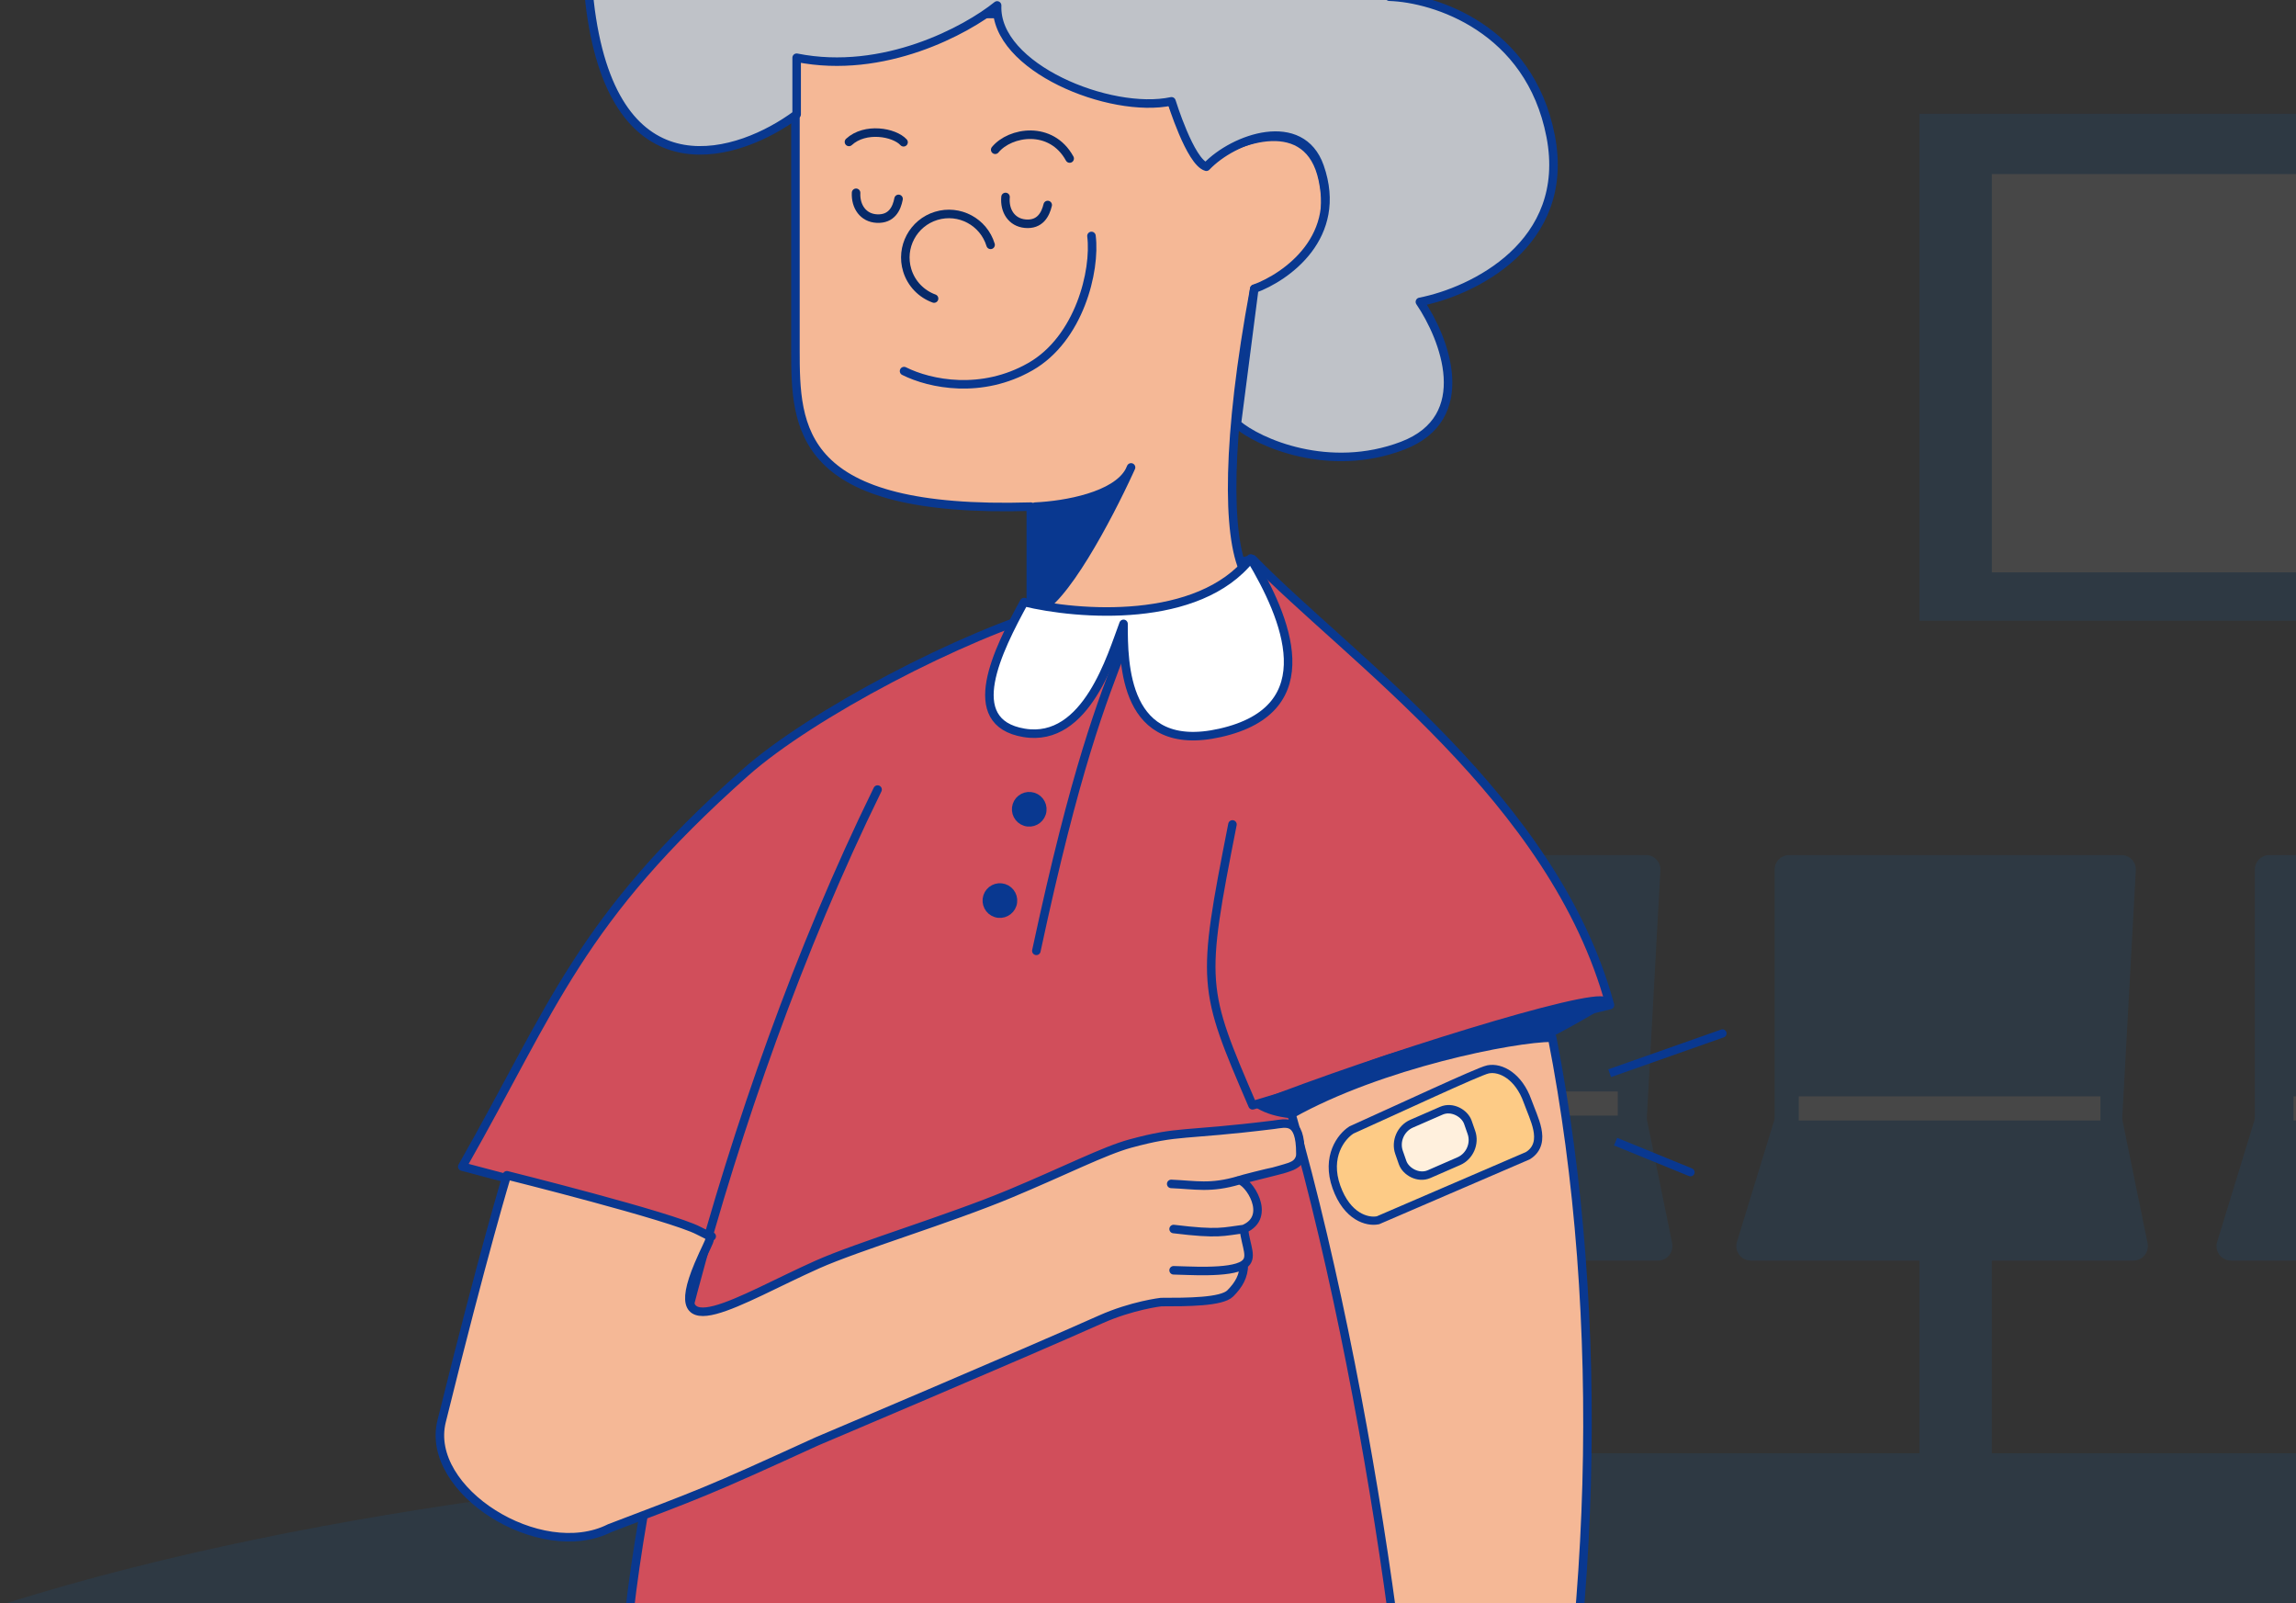
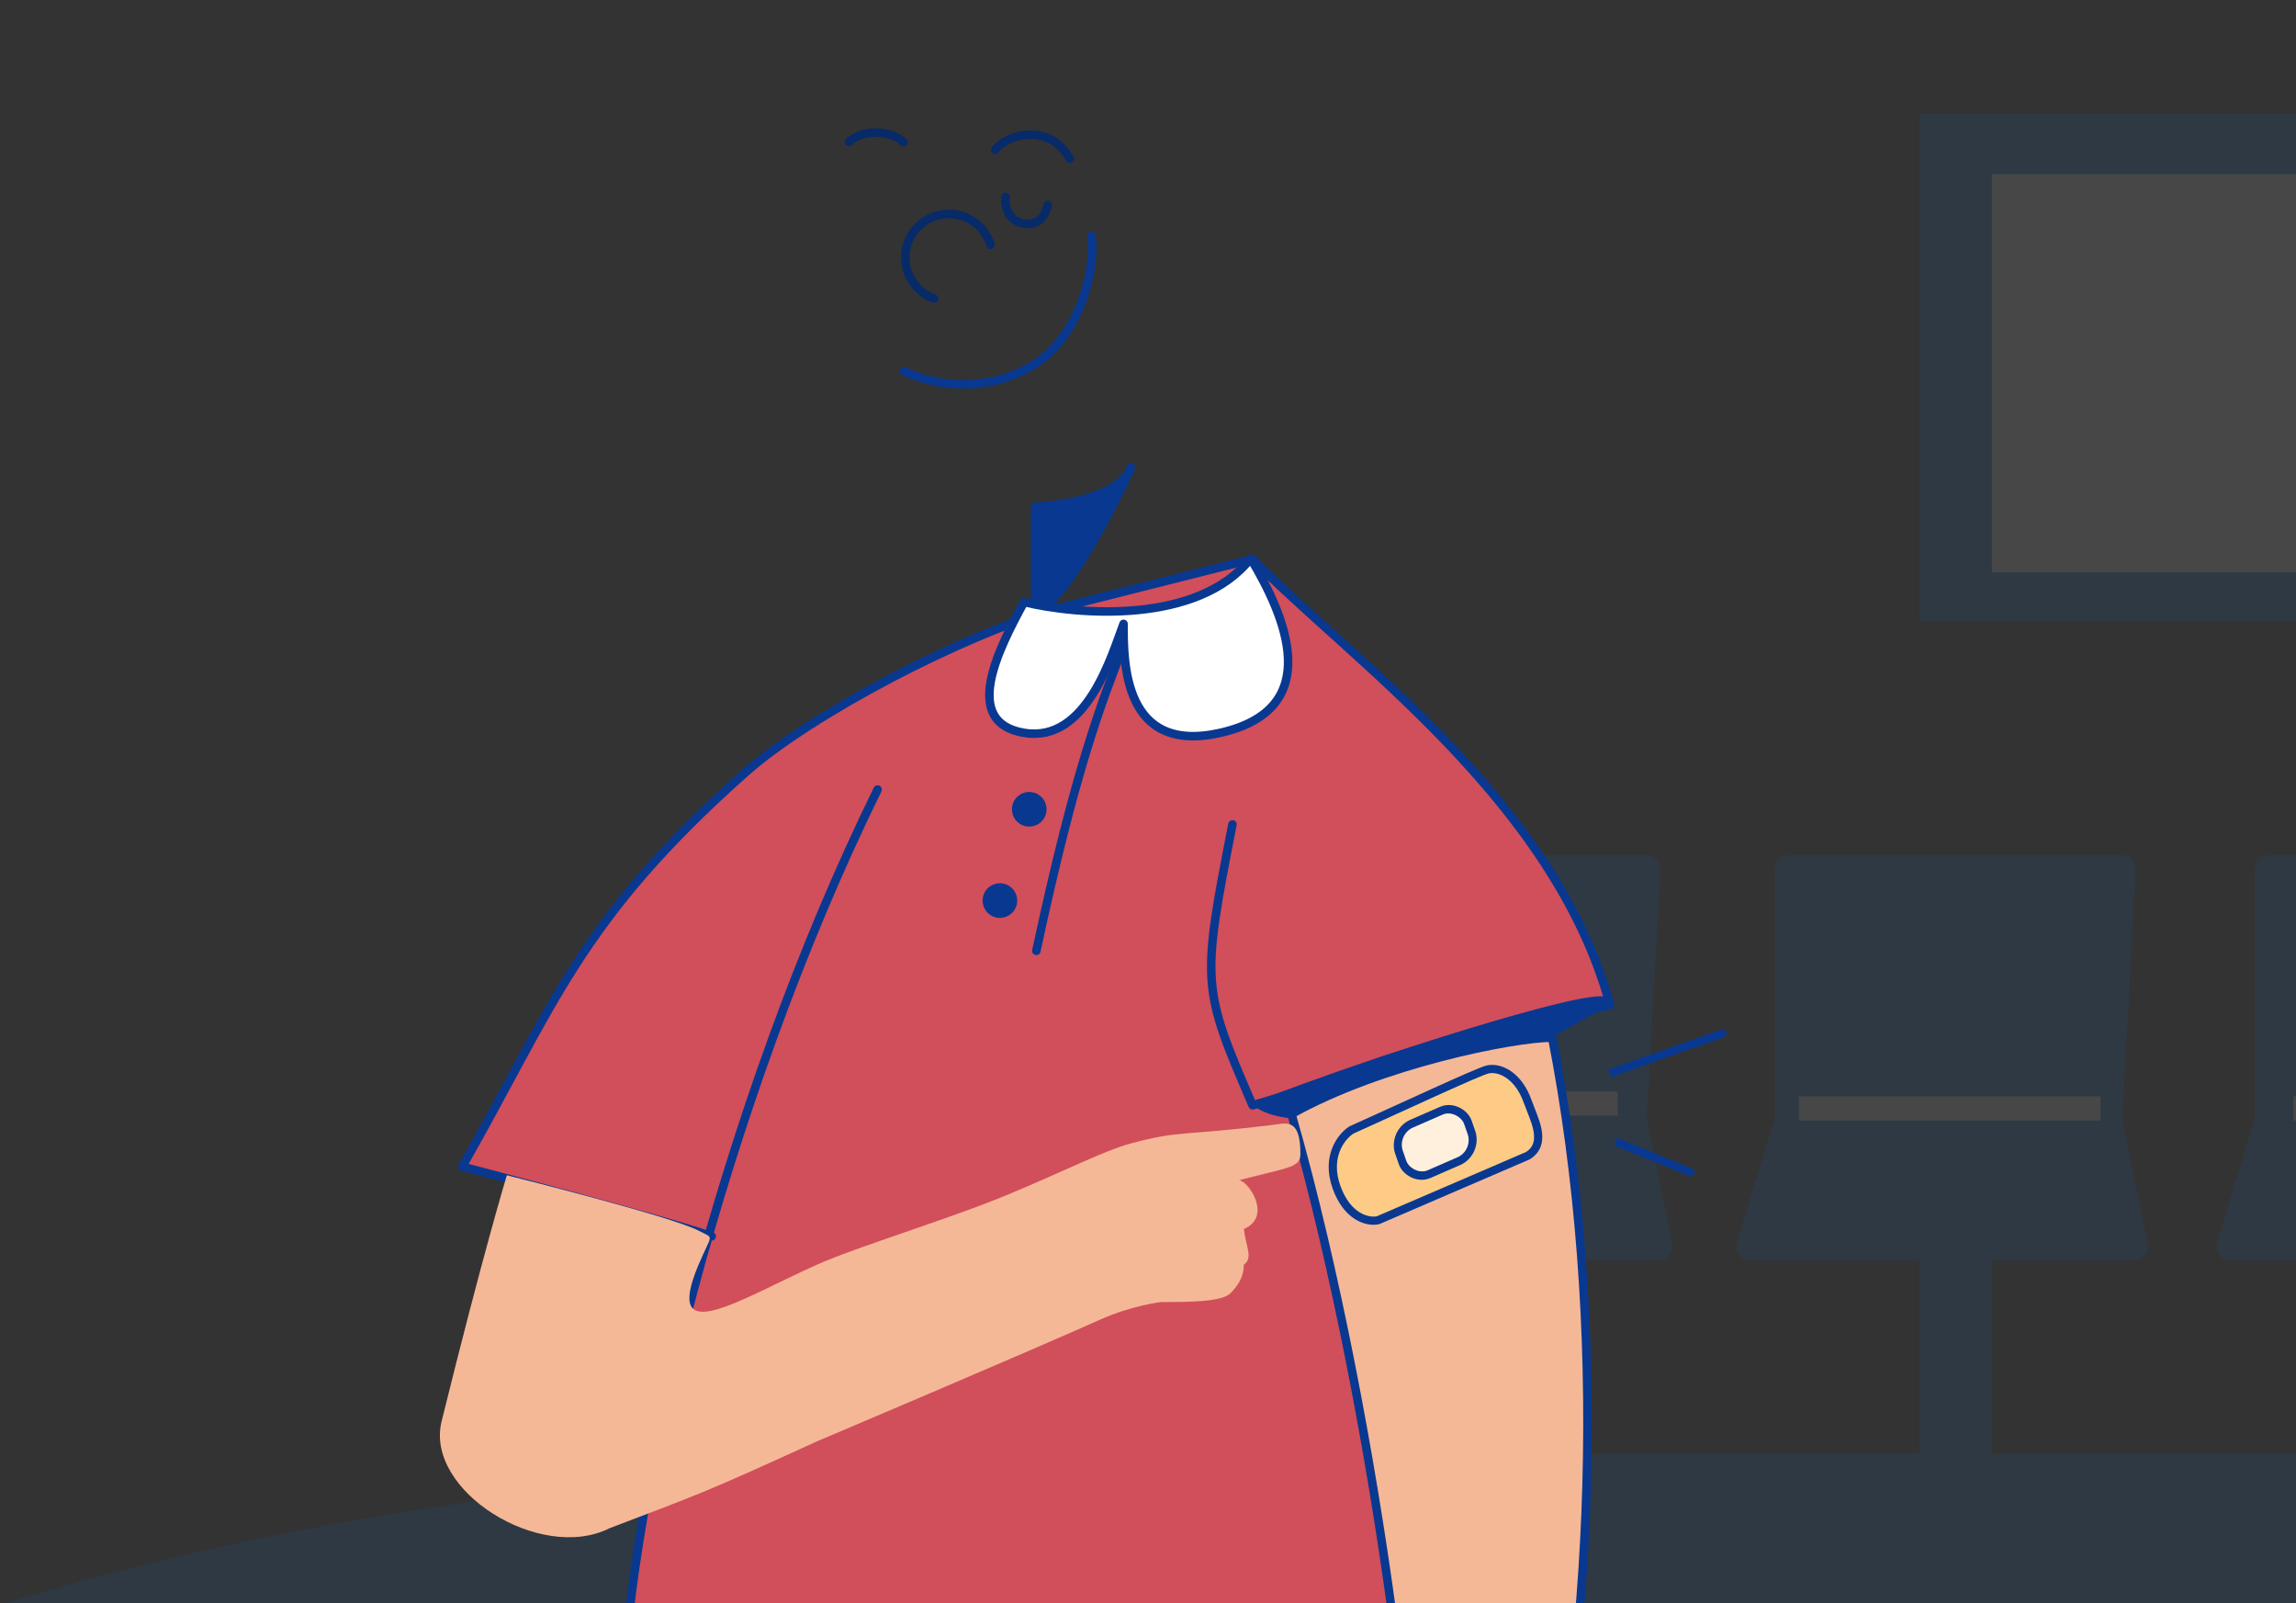
<svg xmlns="http://www.w3.org/2000/svg" width="361" height="252" viewBox="0 0 361 252" fill="none">
  <rect x="0" y="0" width="361" height="252" fill="#333333" stroke="none" />
  <g clip-path="url(#clip0_1084_12147)">
    <g opacity="0.1">
      <path d="M204.279 136.683C204.279 135.426 205.298 134.406 206.556 134.406H258.79C260.097 134.406 261.135 135.503 261.063 136.808L258.935 175.598C258.924 175.793 258.938 175.988 258.977 176.179L262.913 195.419C263.201 196.831 262.123 198.152 260.682 198.152H200.529C198.998 198.152 197.904 196.671 198.353 195.208L204.179 176.218C204.245 176.002 204.279 175.777 204.279 175.55V136.683Z" fill="#0075DB" />
      <path d="M279.029 136.683C279.029 135.426 280.048 134.406 281.306 134.406H333.54C334.847 134.406 335.885 135.503 335.813 136.808L333.685 175.598C333.674 175.793 333.688 175.988 333.727 176.179L337.663 195.419C337.951 196.831 336.873 198.152 335.432 198.152H275.279C273.748 198.152 272.654 196.671 273.103 195.208L278.929 176.218C278.995 176.002 279.029 175.777 279.029 175.55V136.683Z" fill="#0075DB" />
      <path d="M354.533 136.683C354.533 135.426 355.552 134.406 356.81 134.406H409.044C410.35 134.406 411.389 135.503 411.317 136.808L409.189 175.598C409.178 175.793 409.192 175.988 409.231 176.179L413.167 195.419C413.455 196.831 412.377 198.152 410.936 198.152H350.783C349.252 198.152 348.157 196.671 348.607 195.208L354.433 176.218C354.499 176.002 354.533 175.777 354.533 175.55V136.683Z" fill="#0075DB" />
      <line x1="330.25" y1="174.237" x2="282.82" y2="174.237" stroke="white" stroke-width="3.794" />
      <line x1="408.035" y1="174.237" x2="360.605" y2="174.237" stroke="white" stroke-width="3.794" />
      <rect x="223.246" y="182.207" width="11.383" height="50.086" fill="#0075DB" />
      <rect x="301.793" y="182.207" width="11.383" height="50.086" fill="#0075DB" />
      <path d="M422.453 228.449L422.453 326.296L12.791 326.296C12.791 326.296 -94.442 314.446 -66.981 287.933C-5.373 228.45 171.286 228.449 171.286 228.449L422.453 228.449Z" fill="#0075DB" />
      <rect x="301.793" y="17.887" width="92.963" height="79.682" fill="#0075DB" />
      <rect x="313.18" y="27.367" width="94.86" height="62.608" fill="white" />
      <line x1="254.363" y1="173.464" x2="206.933" y2="173.464" stroke="white" stroke-width="3.794" />
    </g>
    <path d="M204.114 270.676C216.375 275.242 231.345 290.77 229.774 327.228C228.751 350.978 208.406 374.822 228.419 415.996C241.665 443.246 235.137 467.704 293.544 545.474L274.954 569.116C274.954 569.116 210.502 471.74 193.871 454.215C189.596 449.711 185.235 440.45 181.114 429.175C180.794 433.691 180.243 438.36 179.424 443.174C169.412 502.009 191.544 606.721 191.544 606.721L164.193 607.241C167.716 598.489 119.88 415.234 118.311 406.07C114.413 383.305 111.542 315.472 120.435 266.855L204.114 270.676Z" fill="#F5B896" stroke="#072A69" stroke-width="1.34" stroke-linecap="round" stroke-linejoin="round" />
    <path d="M112.253 428.465C113.291 360.13 112.438 297.902 120.021 254.884C120.021 254.884 136.564 251.732 161.506 254.991C186.447 258.25 194.985 244.64 194.985 244.64C224.935 270.32 237.657 340.766 249.96 372.833C259.823 398.539 273.157 415.884 289.339 442.743C265.833 441.531 241.283 451.141 231.947 456.097C223.067 463.731 198.884 478.824 173.192 478.121C147.499 477.417 128.175 484.061 111.276 492.773C116.931 458.294 111.798 458.392 112.253 428.465Z" fill="#E8EBFF" stroke="#072A69" stroke-width="1.34" stroke-linecap="round" stroke-linejoin="round" />
    <path d="M103.259 190.922C100.518 191.471 104.858 195.262 107.371 197.09L117.65 199.831L119.021 194.349C114.909 192.978 106 190.374 103.259 190.922Z" fill="black" stroke="#072A69" stroke-width="1.34" stroke-linecap="round" stroke-linejoin="round" />
    <path d="M196.942 87.883L166.107 95.663C151.414 99.751 127.498 112.276 117.167 121.459C91.016 144.704 87.142 157.987 72.68 183.383C72.68 183.383 103.157 191.354 111.436 194.182C103.149 223.054 98.483 249.542 97.975 266.297C119.219 258.759 164.051 262.871 178.442 269.724C189.955 275.206 217.046 271.094 229.153 268.353C215.995 261.226 210.647 197.962 210.647 169.637C218.87 164.84 239.429 161.414 253.134 157.987C244.363 125.642 212.018 103.416 196.942 87.883Z" fill="#E74F4F" />
    <path d="M196.942 87.883L166.107 95.663C151.414 99.751 127.498 112.276 117.167 121.459C91.016 144.704 87.142 157.987 72.68 183.383C72.68 183.383 103.157 191.354 111.436 194.182C103.149 223.054 98.483 249.542 97.975 266.297C119.219 258.759 164.051 262.871 178.442 269.724C189.955 275.206 217.046 271.094 229.153 268.353C215.995 261.226 210.647 197.962 210.647 169.637C218.87 164.84 239.429 161.414 253.134 157.987C244.363 125.642 212.018 103.416 196.942 87.883Z" fill="#0D4FCA" fill-opacity="0.1" />
    <path d="M210.647 169.637C218.87 164.84 239.429 161.414 253.134 157.987C244.363 125.642 212.018 103.416 196.942 87.883L166.107 95.663C151.414 99.751 127.498 112.276 117.167 121.459C91.016 144.704 87.142 157.987 72.68 183.383C72.68 183.383 104.372 191.672 111.9 194.343M210.647 169.637C210.647 197.962 215.995 261.226 229.153 268.353C217.046 271.094 189.955 275.206 178.442 269.724C164.051 262.871 119.219 258.759 97.975 266.297C98.889 236.145 113.27 174.47 137.982 124.113M210.647 169.637L196.942 173.743C188.979 155.24 188.84 154.712 193.779 129.595" stroke="#093890" stroke-width="1.34" stroke-linecap="round" stroke-linejoin="round" />
    <path d="M252.442 157.418C238.081 166.332 208.544 179.78 198.055 173.668C215.849 166.664 250.194 155.89 252.442 157.418Z" fill="#093890" stroke="#093890" stroke-width="1.34" stroke-linecap="round" stroke-linejoin="round" />
    <path d="M221.667 303.949C225.167 293.227 217.013 223.863 203.06 175.118C217.082 167.254 238.029 163.107 244.049 163.107C252.662 207.126 251.152 259.317 240.221 303.949C243.539 314.73 244.852 334.516 240.221 338.898C237.324 341.639 236.639 338.898 236.639 336.842C235.787 339.559 236.017 341.822 233.587 341.822C231.157 341.822 230.335 337.495 230.269 336.082C230.269 340.228 228.746 341.822 226.123 341.822C221.563 341.639 224.464 330.276 221.667 320.135C220.112 323.116 215.737 328.144 210.678 324.399C209.228 323.325 220.464 312.474 221.667 303.949Z" fill="#F5B896" />
    <path d="M230.269 336.082C230.269 340.228 228.746 341.822 226.123 341.822C221.563 341.639 224.464 330.276 221.667 320.135C220.112 323.117 215.737 328.144 210.678 324.399C209.228 323.325 220.464 312.474 221.667 303.949C225.167 293.227 217.013 223.863 203.06 175.118C217.082 167.254 238.029 163.107 244.049 163.107C252.662 207.126 251.152 259.317 240.221 303.949C243.539 314.73 244.852 334.516 240.221 338.898C237.324 341.639 236.639 338.898 236.639 336.842M230.269 336.082C230.335 337.495 231.157 341.822 233.587 341.822C236.017 341.822 235.787 339.559 236.639 336.842M230.269 336.082C230.269 336.082 231.157 332.046 230.269 320.135M236.639 336.842C236.639 336.842 238.695 325.878 236.639 320.135" stroke="#093890" stroke-width="1.34" stroke-linecap="round" stroke-linejoin="round" />
    <path d="M212.544 177.598L212.499 177.618L212.458 177.645C210.887 178.651 208.422 181.805 210.132 186.595C211.811 191.297 214.991 192.141 216.602 191.823L216.67 191.81L216.734 191.782L240.169 181.689L240.215 181.669L240.258 181.642C241.037 181.156 241.506 180.505 241.717 179.749C241.92 179.018 241.868 178.24 241.713 177.492C241.558 176.741 241.287 175.967 241.002 175.225C240.891 174.935 240.78 174.655 240.671 174.38C240.493 173.932 240.322 173.501 240.169 173.072C238.798 169.232 235.997 167.693 233.965 168.094C233.733 168.14 233.329 168.288 232.855 168.477C232.356 168.675 231.712 168.947 230.959 169.272C229.452 169.924 227.494 170.801 225.358 171.769C223.447 172.634 221.396 173.57 219.395 174.484C216.914 175.617 214.509 176.715 212.544 177.598Z" fill="#FDCB86" stroke="#093890" stroke-width="1.291" />
    <rect x="0.804" y="0.352" width="11.806" height="8.393" rx="3.344" transform="matrix(0.917 -0.4 0.329 0.944 218.014 177.968)" fill="#FFF0DD" stroke="#093890" stroke-width="1.291" />
    <path d="M200.24 184.167C204.459 183.178 204.459 182.472 204.459 181.292C204.459 181.292 204.662 182.795 202.825 183.41C201.828 183.744 200.24 184.167 200.24 184.167C199.514 184.291 195.026 185.421 194.799 185.534L200.24 184.167Z" fill="#F5B896" />
    <path d="M79.694 184.743C79.694 184.743 76.009 196.802 69.433 223.42C66.738 234.327 84.961 245.696 95.843 240.223C110.228 234.729 110.537 234.763 128.49 226.551C128.49 226.551 160.792 212.879 173.034 207.41C177.985 205.198 182.556 204.675 182.556 204.675C186.637 204.675 192.078 204.675 193.439 203.308C194.799 201.941 195.569 200.574 195.569 198.781C197.055 197.75 195.918 196.05 195.569 193.192C200.15 191.254 196.22 185.521 194.799 185.534C195.026 185.421 199.514 184.291 200.24 184.167C200.24 184.167 201.828 183.744 202.825 183.41C204.662 182.795 204.459 181.292 204.459 181.292C204.459 175.686 202.164 176.57 200.24 176.807C185.718 178.594 185.483 177.655 177.715 179.761C173.669 180.858 167.406 184.054 158.818 187.637C149.13 191.679 134.928 195.906 128.49 198.781C116.247 204.248 104.134 212.305 109.843 198.781C111.958 193.771 112.386 194.794 109.843 193.452C105.557 191.192 79.694 184.743 79.694 184.743Z" fill="#F5B896" />
-     <path d="M194.799 185.534C194.873 185.497 194.716 185.535 194.799 185.534ZM194.799 185.534C196.22 185.521 200.151 191.254 195.569 193.192M194.799 185.534C190.312 186.867 187.985 186.257 184.148 186.101M194.799 185.534C195.026 185.421 199.514 184.291 200.24 184.167M194.799 185.534L200.24 184.167M195.569 193.192C192.338 193.59 191.678 194.071 184.526 193.192M195.569 193.192C195.918 196.05 197.055 197.75 195.569 198.781M184.526 199.68C186.29 199.68 193.441 200.259 195.569 198.781M204.459 181.292C204.459 175.686 202.164 176.57 200.24 176.807C185.718 178.594 185.483 177.655 177.715 179.761C173.669 180.858 167.406 184.054 158.818 187.637C149.13 191.679 134.928 195.906 128.49 198.781C116.247 204.248 104.134 212.305 109.843 198.781C111.958 193.771 112.386 194.794 109.843 193.452C105.557 191.192 79.694 184.743 79.694 184.743C79.694 184.743 76.009 196.802 69.433 223.42C66.738 234.327 84.961 245.696 95.843 240.223C110.228 234.729 110.537 234.763 128.49 226.551C128.49 226.551 160.792 212.879 173.034 207.41C177.985 205.198 182.556 204.675 182.556 204.675C186.637 204.675 192.078 204.675 193.439 203.308C194.799 201.941 195.569 200.574 195.569 198.781M204.459 181.292C204.459 182.472 204.459 183.178 200.24 184.167M204.459 181.292C204.459 181.292 204.662 182.795 202.825 183.41C201.828 183.744 200.24 184.167 200.24 184.167" stroke="#093890" stroke-width="1.34" stroke-linecap="round" stroke-linejoin="round" />
    <path d="M271.035 163.061C271.371 162.943 271.548 162.574 271.43 162.238C271.311 161.901 270.942 161.725 270.606 161.843L271.035 163.061ZM253.3 169.308L271.035 163.061L270.606 161.843L252.871 168.09L253.3 169.308Z" fill="#093890" />
    <path d="M265.552 184.864C265.882 184.998 266.259 184.84 266.394 184.51C266.528 184.18 266.37 183.803 266.04 183.668L265.552 184.864ZM253.775 180.055L265.552 184.864L266.04 183.668L254.264 178.859L253.775 180.055Z" fill="#093890" />
-     <path d="M125.066 54.969V2.203H181.944C181.944 17.279 188.112 22.305 189.482 25.503C194.736 21.619 205.792 17.827 207.985 28.244C210.178 38.66 203.149 44.71 197.21 45.395C192.824 68.969 192.909 84.208 195.65 89.919C190.168 100.883 170.98 99.056 162.071 96.771V79.639C125.341 80.736 125.066 67.305 125.066 54.969Z" fill="#F5B896" stroke="#093890" stroke-width="1.34" stroke-linejoin="round" />
    <path d="M162.758 79.64C167.559 79.422 175.447 77.994 177.575 74.042C177.664 73.848 177.75 73.658 177.834 73.473C177.761 73.668 177.674 73.858 177.575 74.042C174.247 81.299 167.029 95.019 162.758 96.087V79.64Z" fill="#093890" stroke="#093890" stroke-width="1.34" stroke-linecap="round" stroke-linejoin="round" />
-     <path d="M93.049 2.908C97.434 30.868 116.348 24.609 125.257 17.985V9.076C138.962 11.817 151.983 4.736 156.779 0.853C156.355 10.607 174.597 17.985 184.191 15.929C184.191 15.929 187.139 25.484 189.673 26.208C194.013 21.639 204.612 17.985 207.49 26.208C211.328 37.172 202.236 43.568 197.211 45.395L194.47 66.639C197.896 69.609 208.998 74.451 220.51 70.066C232.023 65.68 227.135 53.162 223.251 47.451C231.475 45.852 247.099 38.406 243.81 21.411C240.52 4.416 225.536 -0.29 218.454 -0.518C220.739 -5.315 222.566 -18.335 211.602 -32.041C200.637 -45.746 180.079 -39.579 171.17 -34.782C169.343 -39.122 160.891 -47.528 141.703 -46.432C122.516 -45.335 118.632 -30.442 119.089 -23.132C108.582 -26.102 88.663 -25.051 93.049 2.908Z" fill="#BFC2C8" stroke="#093890" stroke-width="1.34" stroke-linecap="round" stroke-linejoin="round" />
    <path d="M142.573 -16.646C140.858 -19.703 133.496 -21.232 127.311 -16.646C121.669 -12.464 122.541 -5.427 123.235 -3.585" stroke="#072A69" stroke-width="1.34" stroke-linecap="round" stroke-linejoin="round" />
    <path d="M155.752 38.488C154.649 34.868 150.82 32.827 147.2 33.93C143.579 35.033 141.539 38.863 142.642 42.483C143.295 44.628 144.905 46.218 146.862 46.929" stroke="#072A69" stroke-width="1.34" stroke-linecap="round" stroke-linejoin="round" />
    <path d="M156.475 23.54C158.816 20.688 165.277 19.636 168.184 24.919" stroke="#072A69" stroke-width="1.34" stroke-linecap="round" stroke-linejoin="round" />
    <path d="M142.067 22.363C140.601 20.768 136.033 19.963 133.481 22.31" stroke="#072A69" stroke-width="1.34" stroke-linecap="round" stroke-linejoin="round" />
    <path d="M171.611 37.09C172.297 42.572 169.692 53.246 162.017 57.632C154.342 62.018 146.256 60.389 142.145 58.333" stroke="#093890" stroke-width="1.34" stroke-linecap="round" stroke-linejoin="round" />
    <path d="M164.73 32.224C164.375 33.714 163.511 35.376 161.195 35.162C159.037 34.963 157.901 33.117 158.1 30.96" stroke="#072A69" stroke-width="1.34" stroke-linecap="round" stroke-linejoin="round" />
-     <path d="M141.28 31.265C140.993 32.77 140.206 34.469 137.882 34.361C135.718 34.261 134.499 32.468 134.6 30.304" stroke="#072A69" stroke-width="1.34" stroke-linecap="round" stroke-linejoin="round" />
    <path d="M191.85 115.198C208.429 111.46 202.13 96.924 196.647 87.787C188.424 98.203 169.465 96.696 161.013 94.64C156.901 102.178 151.145 113.554 161.013 115.198C170.881 116.843 174.825 102.863 176.652 98.066C176.652 104.234 176.653 118.625 191.85 115.198Z" fill="white" stroke="#093890" stroke-width="1.34" stroke-linecap="round" stroke-linejoin="round" />
    <path d="M162.946 149.464C169.114 120.682 173.225 110.403 176.652 101.494" stroke="#093890" stroke-width="1.34" stroke-linecap="round" stroke-linejoin="round" />
    <circle cx="2.056" cy="2.056" r="2.056" transform="matrix(-0.952 -0.306 -0.306 0.952 164.414 125.883)" fill="#093890" stroke="#093890" stroke-width="1.34" stroke-linecap="round" stroke-linejoin="round" />
    <circle cx="2.056" cy="2.056" r="2.056" transform="matrix(-0.952 -0.306 -0.306 0.952 159.801 140.234)" fill="#093890" stroke="#093890" stroke-width="1.34" stroke-linecap="round" stroke-linejoin="round" />
  </g>
  <defs>
    <clipPath id="clip0_1084_12147">
      <rect width="360.122" height="252" fill="white" transform="translate(0.879)" />
    </clipPath>
  </defs>
</svg>